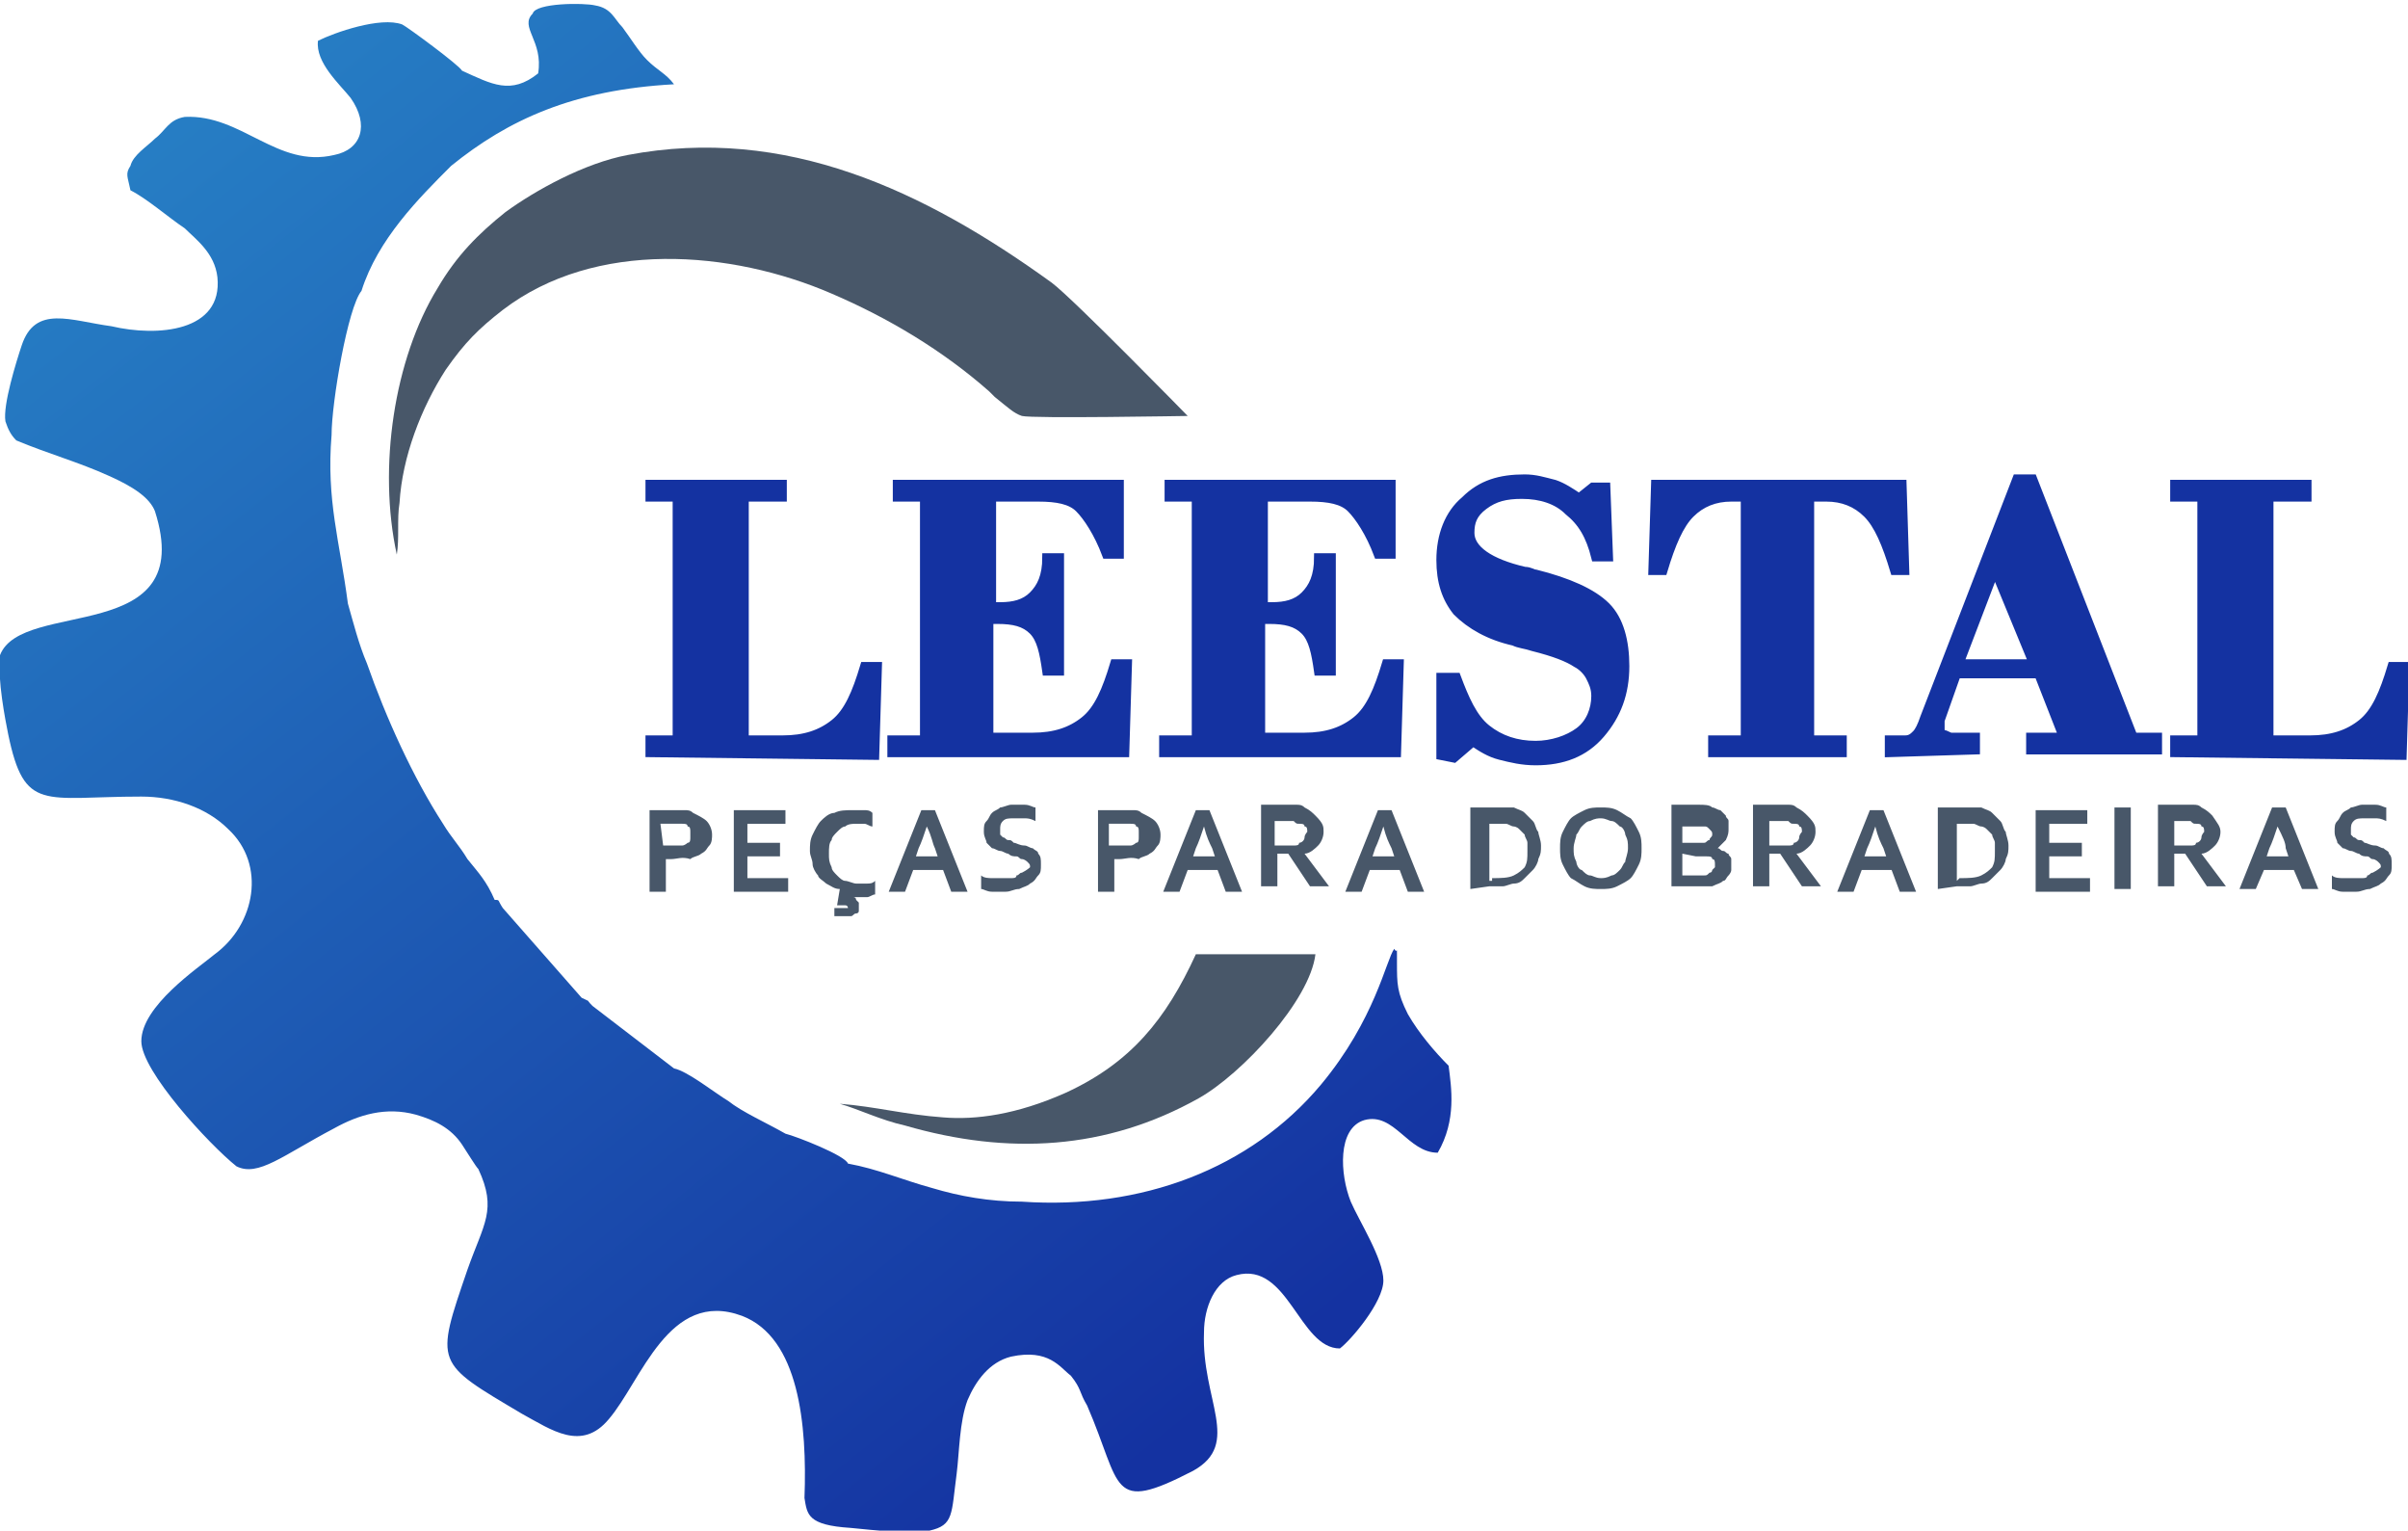
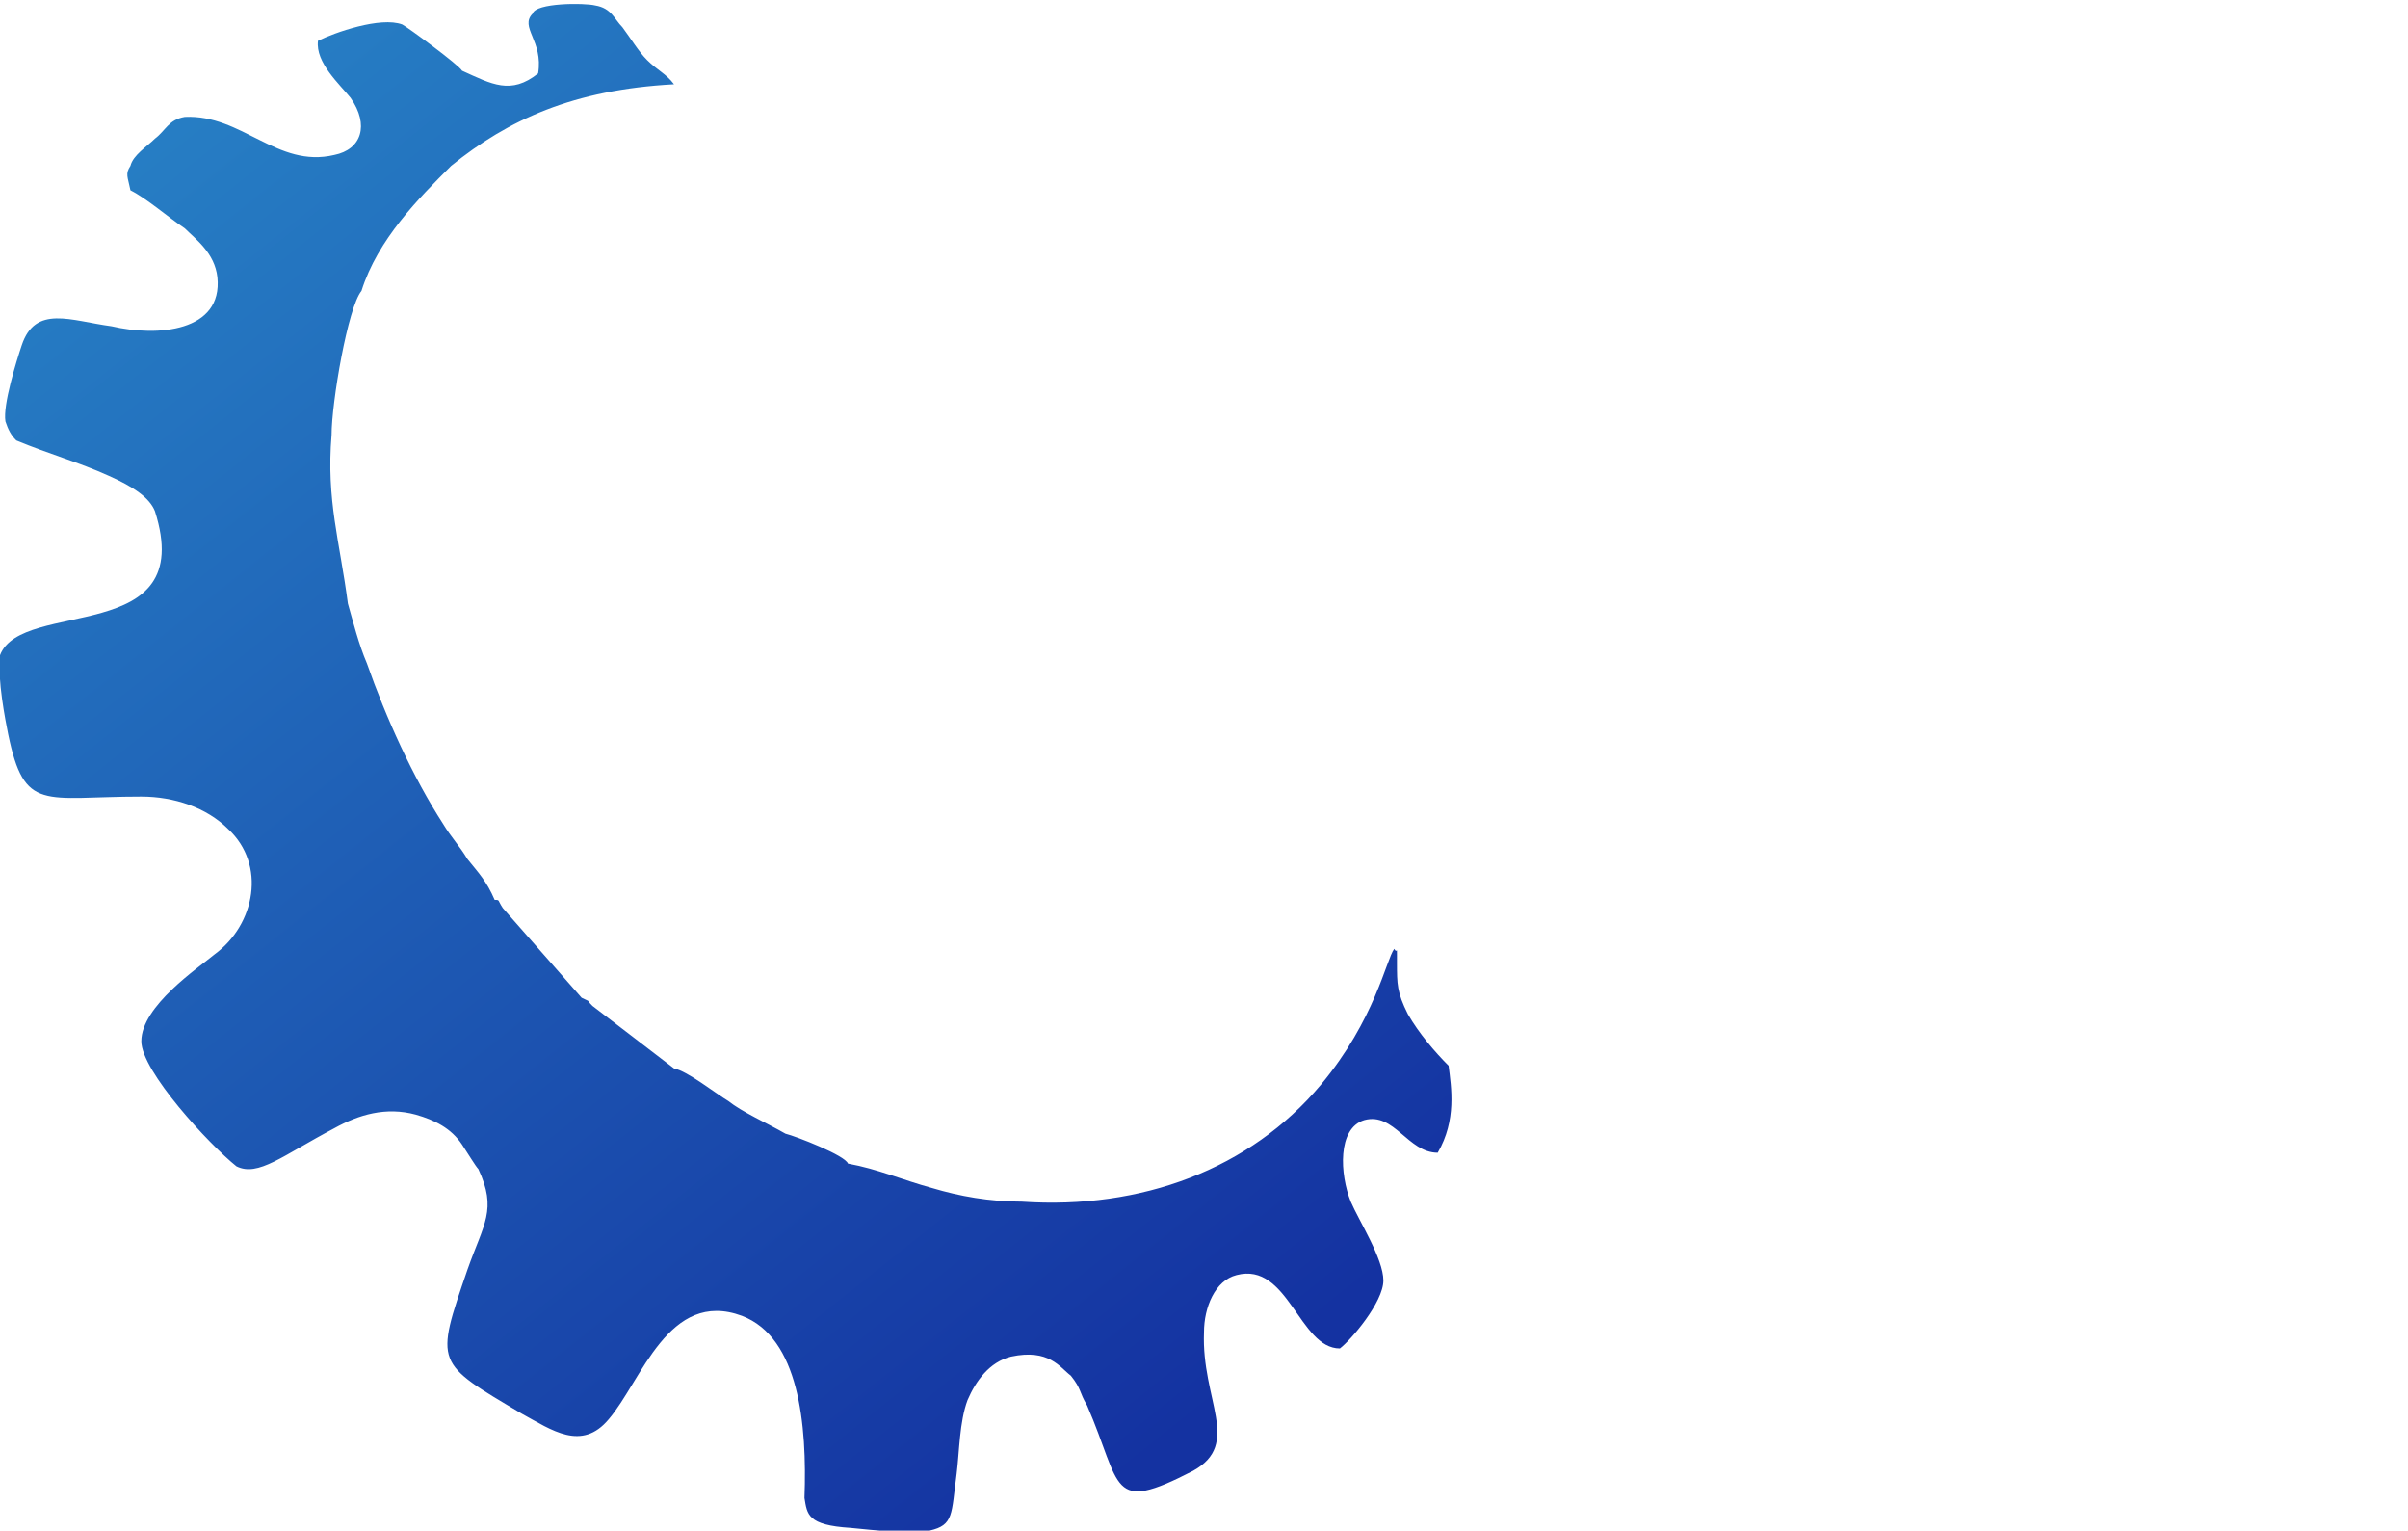
<svg xmlns="http://www.w3.org/2000/svg" id="Camada_1" x="0px" y="0px" viewBox="0 0 88.6 56.3" style="enable-background:new 0 0 88.6 56.3;" xml:space="preserve">
  <style type="text/css">	.st0{fill:none;stroke:#1432A1;stroke-width:0.3;stroke-miterlimit:10;}	.st1{fill:#1432A1;}	.st2{fill:#485769;}	.st3{fill-rule:evenodd;clip-rule:evenodd;fill:#485769;}	.st4{fill-rule:evenodd;clip-rule:evenodd;fill:url(#SVGID_1_);}</style>
  <g id="Camada_x0020_1">
    <g id="_1489578663728">
      <g>
-         <path class="st0" d="M23.9,27.7v-0.5h1v-8.9h-1v-0.5h4.9v0.5h-1.4v8.9h1.4c0.8,0,1.4-0.2,1.9-0.6c0.5-0.4,0.8-1.1,1.1-2.1h0.5    l-0.1,3.3L23.9,27.7L23.9,27.7z M32.8,27.7v-0.5H34v-8.9h-1v-0.5h8.2l0,2.6h-0.5c-0.3-0.8-0.7-1.4-1-1.7    c-0.3-0.3-0.8-0.4-1.5-0.4h-1.7v4c0,0,0.1,0,0.1,0c0.1,0,0.1,0,0.2,0c0.5,0,0.9-0.1,1.2-0.4c0.3-0.3,0.5-0.7,0.5-1.4h0.5v4.2    h-0.5c-0.1-0.7-0.2-1.2-0.5-1.5c-0.3-0.3-0.7-0.4-1.3-0.4h-0.3v4.3h1.6c0.8,0,1.4-0.2,1.9-0.6c0.5-0.4,0.8-1.1,1.1-2.1h0.5    l-0.1,3.3L32.8,27.7L32.8,27.7z M42.8,27.7v-0.5h1.2v-8.9h-1v-0.5h8.2l0,2.6h-0.5c-0.3-0.8-0.7-1.4-1-1.7    c-0.3-0.3-0.8-0.4-1.5-0.4h-1.7v4c0,0,0.1,0,0.1,0c0.1,0,0.1,0,0.2,0c0.5,0,0.9-0.1,1.2-0.4c0.3-0.3,0.5-0.7,0.5-1.4H49v4.2h-0.5    c-0.1-0.7-0.2-1.2-0.5-1.5c-0.3-0.3-0.7-0.4-1.3-0.4h-0.3v4.3h1.6c0.8,0,1.4-0.2,1.9-0.6c0.5-0.4,0.8-1.1,1.1-2.1h0.5l-0.1,3.3    L42.8,27.7L42.8,27.7z M53,27.8v-2.9h0.6c0.3,0.8,0.6,1.5,1.1,1.9c0.5,0.4,1.1,0.6,1.8,0.6c0.6,0,1.2-0.2,1.6-0.5    c0.4-0.3,0.6-0.8,0.6-1.3c0-0.3-0.1-0.5-0.2-0.7c-0.1-0.2-0.3-0.4-0.5-0.5c-0.3-0.2-0.8-0.4-1.6-0.6c-0.3-0.1-0.5-0.1-0.7-0.2    c-0.9-0.2-1.6-0.6-2.1-1.1c-0.4-0.5-0.6-1.1-0.6-1.9c0-0.9,0.3-1.7,0.9-2.2c0.6-0.6,1.3-0.8,2.2-0.8c0.4,0,0.7,0.1,1.1,0.2    c0.3,0.1,0.6,0.3,0.9,0.5l0.5-0.4h0.5l0.1,2.6h-0.5c-0.2-0.8-0.5-1.3-1-1.7c-0.4-0.4-1-0.6-1.7-0.6c-0.6,0-1,0.1-1.4,0.4    c-0.4,0.3-0.5,0.6-0.5,1c0,0.6,0.7,1.1,2,1.4c0.2,0,0.3,0.1,0.4,0.1c1.2,0.3,2.1,0.7,2.6,1.2c0.5,0.5,0.7,1.3,0.7,2.2    c0,1-0.3,1.8-0.9,2.5c-0.6,0.7-1.4,1-2.4,1c-0.5,0-0.9-0.1-1.3-0.2c-0.4-0.1-0.7-0.3-1-0.5l-0.7,0.6L53,27.8L53,27.8z M63,27.7    v-0.5h1.2v-8.9h-0.5c-0.6,0-1.1,0.2-1.5,0.6c-0.4,0.4-0.7,1.1-1,2.1h-0.4l0.1-3.2H70l0.1,3.2h-0.4c-0.3-1-0.6-1.7-1-2.1    c-0.4-0.4-0.9-0.6-1.5-0.6h-0.6v8.9h1.2v0.5L63,27.7L63,27.7z M72.1,24.4h2.7L73.4,21L72.1,24.4z M69.5,27.7v-0.5h0.6    c0.2,0,0.3-0.1,0.4-0.2c0.1-0.1,0.2-0.3,0.3-0.6l3.4-8.8h0.6l3.7,9.5h0.9v0.5h-4.7v-0.5h1.2l-0.9-2.3h-3l-0.6,1.7    c0,0,0,0.1,0,0.1c0,0.1,0,0.1,0,0.2c0,0.1,0,0.2,0.1,0.2c0.1,0,0.2,0.1,0.3,0.1h0.9v0.5L69.5,27.7L69.5,27.7z M80,27.7v-0.5h1    v-8.9h-1v-0.5h4.9v0.5h-1.4v8.9H85c0.8,0,1.4-0.2,1.9-0.6c0.5-0.4,0.8-1.1,1.1-2.1h0.5l-0.1,3.3L80,27.7L80,27.7z" />
-         <path id="_1" class="st1" d="M23.9,27.7v-0.5h1v-8.9h-1v-0.5h4.9v0.5h-1.4v8.9h1.4c0.8,0,1.4-0.2,1.9-0.6    c0.5-0.4,0.8-1.1,1.1-2.1h0.5l-0.1,3.3L23.9,27.7L23.9,27.7z M32.8,27.7v-0.5H34v-8.9h-1v-0.5h8.2l0,2.6h-0.5    c-0.3-0.8-0.7-1.4-1-1.7c-0.3-0.3-0.8-0.4-1.5-0.4h-1.7v4c0,0,0.1,0,0.1,0c0.1,0,0.1,0,0.2,0c0.5,0,0.9-0.1,1.2-0.4    c0.3-0.3,0.5-0.7,0.5-1.4h0.5v4.2h-0.5c-0.1-0.7-0.2-1.2-0.5-1.5c-0.3-0.3-0.7-0.4-1.3-0.4h-0.3v4.3h1.6c0.8,0,1.4-0.2,1.9-0.6    c0.5-0.4,0.8-1.1,1.1-2.1h0.5l-0.1,3.3L32.8,27.7L32.8,27.7z M42.8,27.7v-0.5h1.2v-8.9h-1v-0.5h8.2l0,2.6h-0.5    c-0.3-0.8-0.7-1.4-1-1.7c-0.3-0.3-0.8-0.4-1.5-0.4h-1.7v4c0,0,0.1,0,0.1,0c0.1,0,0.1,0,0.2,0c0.5,0,0.9-0.1,1.2-0.4    c0.3-0.3,0.5-0.7,0.5-1.4H49v4.2h-0.5c-0.1-0.7-0.2-1.2-0.5-1.5c-0.3-0.3-0.7-0.4-1.3-0.4h-0.3v4.3h1.6c0.8,0,1.4-0.2,1.9-0.6    c0.5-0.4,0.8-1.1,1.1-2.1h0.5l-0.1,3.3L42.8,27.7L42.8,27.7z M53,27.8v-2.9h0.6c0.3,0.8,0.6,1.5,1.1,1.9c0.5,0.4,1.1,0.6,1.8,0.6    c0.6,0,1.2-0.2,1.6-0.5c0.4-0.3,0.6-0.8,0.6-1.3c0-0.3-0.1-0.5-0.2-0.7c-0.1-0.2-0.3-0.4-0.5-0.5c-0.3-0.2-0.8-0.4-1.6-0.6    c-0.3-0.1-0.5-0.1-0.7-0.2c-0.9-0.2-1.6-0.6-2.1-1.1c-0.4-0.5-0.6-1.1-0.6-1.9c0-0.9,0.3-1.7,0.9-2.2c0.6-0.6,1.3-0.8,2.2-0.8    c0.4,0,0.7,0.1,1.1,0.2c0.3,0.1,0.6,0.3,0.9,0.5l0.5-0.4h0.5l0.1,2.6h-0.5c-0.2-0.8-0.5-1.3-1-1.7c-0.4-0.4-1-0.6-1.7-0.6    c-0.6,0-1,0.1-1.4,0.4c-0.4,0.3-0.5,0.6-0.5,1c0,0.6,0.7,1.1,2,1.4c0.2,0,0.3,0.1,0.4,0.1c1.2,0.3,2.1,0.7,2.6,1.2    c0.5,0.5,0.7,1.3,0.7,2.2c0,1-0.3,1.8-0.9,2.5c-0.6,0.7-1.4,1-2.4,1c-0.5,0-0.9-0.1-1.3-0.2c-0.4-0.1-0.7-0.3-1-0.5l-0.7,0.6    L53,27.8L53,27.8z M63,27.7v-0.5h1.2v-8.9h-0.5c-0.6,0-1.1,0.2-1.5,0.6c-0.4,0.4-0.7,1.1-1,2.1h-0.4l0.1-3.2H70l0.1,3.2h-0.4    c-0.3-1-0.6-1.7-1-2.1c-0.4-0.4-0.9-0.6-1.5-0.6h-0.6v8.9h1.2v0.5L63,27.7L63,27.7z M72.1,24.4h2.7L73.4,21L72.1,24.4z     M69.5,27.7v-0.5h0.6c0.2,0,0.3-0.1,0.4-0.2c0.1-0.1,0.2-0.3,0.3-0.6l3.4-8.8h0.6l3.7,9.5h0.9v0.5h-4.7v-0.5h1.2l-0.9-2.3h-3    l-0.6,1.7c0,0,0,0.1,0,0.1c0,0.1,0,0.1,0,0.2c0,0.1,0,0.2,0.1,0.2c0.1,0,0.2,0.1,0.3,0.1h0.9v0.5L69.5,27.7L69.5,27.7z M80,27.7    v-0.5h1v-8.9h-1v-0.5h4.9v0.5h-1.4v8.9H85c0.8,0,1.4-0.2,1.9-0.6c0.5-0.4,0.8-1.1,1.1-2.1h0.5l-0.1,3.3L80,27.7L80,27.7z" />
-       </g>
-       <path class="st2" d="M24.7,31.6c0,0-0.1,0-0.1,0c0,0-0.1,0-0.1,0v1.2h-0.6v-3h0.9c0.1,0,0.3,0,0.4,0c0.1,0,0.2,0,0.3,0.1   c0.2,0.1,0.4,0.2,0.5,0.3c0.1,0.1,0.2,0.3,0.2,0.5c0,0.1,0,0.3-0.1,0.4c-0.1,0.1-0.1,0.2-0.3,0.3c-0.1,0.1-0.3,0.1-0.4,0.2   C25.1,31.5,24.9,31.6,24.7,31.6L24.7,31.6z M24.4,31.1c0,0,0.1,0,0.1,0c0,0,0.1,0,0.2,0c0.1,0,0.3,0,0.4,0c0.1,0,0.2-0.1,0.2-0.1   c0.1,0,0.1-0.1,0.1-0.2c0-0.1,0-0.1,0-0.2c0-0.1,0-0.2-0.1-0.2c0-0.1-0.1-0.1-0.2-0.1c-0.1,0-0.1,0-0.2,0c-0.1,0-0.2,0-0.3,0h-0.3   L24.4,31.1L24.4,31.1z M27.5,32.3H29v0.5h-2v-3h1.9v0.5h-1.4V31h1.2v0.5h-1.2V32.3L27.5,32.3z M30.9,32.7c-0.2,0-0.3-0.1-0.5-0.2   c-0.1-0.1-0.3-0.2-0.3-0.3c-0.1-0.1-0.2-0.3-0.2-0.4c0-0.2-0.1-0.3-0.1-0.5c0-0.2,0-0.4,0.1-0.6c0.1-0.2,0.2-0.4,0.3-0.5   c0.1-0.1,0.3-0.3,0.5-0.3c0.2-0.1,0.4-0.1,0.7-0.1c0.1,0,0.3,0,0.4,0c0.1,0,0.2,0,0.3,0.1v0.5c-0.1,0-0.2-0.1-0.3-0.1   c-0.1,0-0.2,0-0.3,0c-0.1,0-0.3,0-0.4,0.1c-0.1,0-0.2,0.1-0.3,0.2c-0.1,0.1-0.2,0.2-0.2,0.3c-0.1,0.1-0.1,0.3-0.1,0.5   c0,0.2,0,0.3,0.1,0.5c0,0.1,0.1,0.2,0.2,0.3c0.1,0.1,0.2,0.2,0.3,0.2c0.1,0,0.3,0.1,0.4,0.1c0.1,0,0.2,0,0.4,0   c0.1,0,0.2,0,0.3-0.1v0.5c-0.1,0-0.2,0.1-0.3,0.1c-0.1,0-0.2,0-0.4,0c0,0,0,0-0.1,0c0,0,0,0,0,0L31.2,33c0.1,0,0.1,0,0.2,0   c0,0,0.1,0,0.1,0.1c0,0,0.1,0.1,0.1,0.1c0,0,0,0.1,0,0.1c0,0.1,0,0.1,0,0.2c0,0.1-0.1,0.1-0.1,0.1c-0.1,0-0.1,0.1-0.2,0.1   s-0.2,0-0.3,0c-0.1,0-0.1,0-0.2,0c-0.1,0-0.1,0-0.1,0v-0.3c0,0,0.1,0,0.1,0c0.1,0,0.1,0,0.2,0c0.1,0,0.1,0,0.1,0c0,0,0.1,0,0.1,0   c0,0,0,0,0,0c0,0,0,0,0,0c0,0,0-0.1-0.1-0.1c-0.1,0-0.2,0-0.3,0L30.9,32.7L30.9,32.7z M34.7,32h-1.1l-0.3,0.8h-0.6l1.2-3h0.5   l1.2,3H35L34.7,32z M34.1,30.4c-0.1,0.3-0.2,0.6-0.3,0.8l-0.1,0.3h0.8l-0.1-0.3C34.3,31,34.3,30.8,34.1,30.4L34.1,30.4L34.1,30.4z    M37.9,31.9c0-0.1,0-0.1-0.1-0.2c0,0-0.1-0.1-0.2-0.1c-0.1,0-0.1-0.1-0.2-0.1c-0.1,0-0.2,0-0.3-0.1c-0.1,0-0.2-0.1-0.3-0.1   c-0.1,0-0.2-0.1-0.3-0.1c-0.1-0.1-0.1-0.1-0.2-0.2c0-0.1-0.1-0.2-0.1-0.4c0-0.2,0-0.3,0.1-0.4c0.1-0.1,0.1-0.2,0.2-0.3   c0.1-0.1,0.2-0.1,0.3-0.2c0.1,0,0.3-0.1,0.4-0.1c0.2,0,0.3,0,0.5,0c0.2,0,0.3,0.1,0.4,0.1v0.5c-0.2-0.1-0.3-0.1-0.4-0.1   c-0.1,0-0.3,0-0.4,0c-0.2,0-0.3,0-0.4,0.1c-0.1,0.1-0.1,0.2-0.1,0.3c0,0.1,0,0.1,0,0.2c0,0,0.1,0.1,0.1,0.1c0.1,0,0.1,0.1,0.2,0.1   c0.1,0,0.1,0,0.2,0.1c0.1,0,0.2,0.1,0.4,0.1c0.1,0,0.2,0.1,0.3,0.1c0.1,0.1,0.2,0.1,0.2,0.2c0.1,0.1,0.1,0.2,0.1,0.4   c0,0.2,0,0.3-0.1,0.4c-0.1,0.1-0.1,0.2-0.3,0.3c-0.1,0.1-0.2,0.1-0.4,0.2c-0.2,0-0.3,0.1-0.5,0.1c-0.2,0-0.3,0-0.5,0   c-0.2,0-0.3-0.1-0.4-0.1v-0.5c0.1,0.1,0.3,0.1,0.4,0.1c0.1,0,0.3,0,0.4,0c0.1,0,0.2,0,0.3,0c0.1,0,0.2,0,0.2-0.1   c0.1,0,0.1-0.1,0.2-0.1C37.8,32,37.9,31.9,37.9,31.9L37.9,31.9z M41.2,31.6c0,0-0.1,0-0.1,0c0,0-0.1,0-0.1,0v1.2h-0.6v-3h0.9   c0.1,0,0.3,0,0.4,0c0.1,0,0.2,0,0.3,0.1c0.2,0.1,0.4,0.2,0.5,0.3c0.1,0.1,0.2,0.3,0.2,0.5c0,0.1,0,0.3-0.1,0.4   c-0.1,0.1-0.1,0.2-0.3,0.3c-0.1,0.1-0.3,0.1-0.4,0.2C41.6,31.5,41.4,31.6,41.2,31.6L41.2,31.6z M40.9,31.1c0,0,0.1,0,0.1,0   c0,0,0.1,0,0.2,0c0.1,0,0.3,0,0.4,0c0.1,0,0.2-0.1,0.2-0.1c0.1,0,0.1-0.1,0.1-0.2c0-0.1,0-0.1,0-0.2c0-0.1,0-0.2-0.1-0.2   c0-0.1-0.1-0.1-0.2-0.1c-0.1,0-0.1,0-0.2,0c-0.1,0-0.2,0-0.3,0h-0.3V31.1L40.9,31.1z M44.8,32h-1.1l-0.3,0.8h-0.6l1.2-3h0.5l1.2,3   h-0.6L44.8,32z M44.3,30.4c-0.1,0.3-0.2,0.6-0.3,0.8l-0.1,0.3h0.8l-0.1-0.3C44.5,31,44.4,30.8,44.3,30.4L44.3,30.4L44.3,30.4z    M48.7,30.6c0,0.2-0.1,0.4-0.2,0.5c-0.1,0.1-0.3,0.3-0.5,0.3v0l0.9,1.2h-0.7l-0.8-1.2h-0.4v1.2h-0.6v-3h0.9c0.2,0,0.3,0,0.4,0   c0.1,0,0.2,0,0.3,0.1c0.2,0.1,0.3,0.2,0.4,0.3C48.7,30.3,48.7,30.4,48.7,30.6z M47.3,31.1c0.1,0,0.2,0,0.3,0c0.1,0,0.2,0,0.2-0.1   c0.1,0,0.2-0.1,0.2-0.2c0-0.1,0.1-0.2,0.1-0.2c0-0.1,0-0.2-0.1-0.2c0-0.1-0.1-0.1-0.2-0.1c-0.1,0-0.1,0-0.2-0.1   c-0.1,0-0.2,0-0.3,0h-0.4v0.9L47.3,31.1L47.3,31.1z M51.5,32h-1.1l-0.3,0.8h-0.6l1.2-3h0.5l1.2,3h-0.6L51.5,32z M50.9,30.4   c-0.1,0.3-0.2,0.6-0.3,0.8l-0.1,0.3h0.8l-0.1-0.3C51.1,31,51,30.8,50.9,30.4L50.9,30.4L50.9,30.4z M54.1,32.7v-3h0.8   c0.1,0,0.1,0,0.2,0c0.1,0,0.1,0,0.2,0c0.1,0,0.1,0,0.2,0c0.1,0,0.1,0,0.2,0c0.2,0.1,0.3,0.1,0.4,0.2c0.1,0.1,0.2,0.2,0.3,0.3   c0.1,0.1,0.1,0.3,0.2,0.4c0,0.1,0.1,0.3,0.1,0.5c0,0.2,0,0.3-0.1,0.5c0,0.1-0.1,0.3-0.2,0.4c-0.1,0.1-0.2,0.2-0.3,0.3   c-0.1,0.1-0.2,0.2-0.4,0.2c-0.1,0-0.3,0.1-0.4,0.1c-0.2,0-0.3,0-0.5,0L54.1,32.7L54.1,32.7z M54.9,32.3c0.3,0,0.6,0,0.8-0.1   c0.2-0.1,0.3-0.2,0.4-0.3c0.1-0.2,0.1-0.3,0.1-0.6c0-0.1,0-0.2,0-0.3c0-0.1-0.1-0.2-0.1-0.3c-0.1-0.1-0.1-0.1-0.2-0.2   c-0.1-0.1-0.2-0.1-0.2-0.1c-0.1,0-0.2-0.1-0.3-0.1c-0.1,0-0.2,0-0.4,0h-0.2v2.1H54.9L54.9,32.3z M59.9,31.2c0-0.2,0-0.3-0.1-0.5   c0-0.1-0.1-0.3-0.2-0.3c-0.1-0.1-0.2-0.2-0.3-0.2c-0.1,0-0.2-0.1-0.4-0.1c-0.1,0-0.2,0-0.4,0.1c-0.1,0-0.2,0.1-0.3,0.2   c-0.1,0.1-0.1,0.2-0.2,0.3c0,0.1-0.1,0.3-0.1,0.5c0,0.2,0,0.3,0.1,0.5c0,0.1,0.1,0.3,0.2,0.3c0.1,0.1,0.2,0.2,0.3,0.2   c0.1,0,0.2,0.1,0.4,0.1c0.1,0,0.2,0,0.4-0.1c0.1,0,0.2-0.1,0.3-0.2c0.1-0.1,0.1-0.2,0.2-0.3C59.8,31.6,59.9,31.4,59.9,31.2z    M60.4,31.2c0,0.2,0,0.4-0.1,0.6c-0.1,0.2-0.2,0.4-0.3,0.5c-0.1,0.1-0.3,0.2-0.5,0.3c-0.2,0.1-0.4,0.1-0.6,0.1s-0.4,0-0.6-0.1   c-0.2-0.1-0.3-0.2-0.5-0.3c-0.1-0.1-0.2-0.3-0.3-0.5c-0.1-0.2-0.1-0.4-0.1-0.6c0-0.2,0-0.4,0.1-0.6c0.1-0.2,0.2-0.4,0.3-0.5   c0.1-0.1,0.3-0.2,0.5-0.3c0.2-0.1,0.4-0.1,0.6-0.1s0.4,0,0.6,0.1c0.2,0.1,0.3,0.2,0.5,0.3c0.1,0.1,0.2,0.3,0.3,0.5   C60.4,30.8,60.4,31,60.4,31.2z M63.6,30.5c0,0.1,0,0.2-0.1,0.4c-0.1,0.1-0.2,0.2-0.3,0.3v0c0.1,0,0.1,0.1,0.2,0.1   c0.1,0,0.1,0.1,0.2,0.1c0,0.1,0.1,0.1,0.1,0.2c0,0.1,0,0.1,0,0.2c0,0.1,0,0.2,0,0.2c0,0.1-0.1,0.2-0.1,0.2   c-0.1,0.1-0.1,0.2-0.2,0.2c-0.1,0.1-0.2,0.1-0.4,0.2c0,0-0.1,0-0.1,0c0,0-0.1,0-0.1,0c-0.1,0-0.1,0-0.2,0c-0.1,0-0.1,0-0.2,0h-0.9   v-3h1c0.2,0,0.4,0,0.5,0.1c0.1,0,0.2,0.1,0.3,0.1c0.1,0.1,0.1,0.1,0.2,0.2c0,0.1,0.1,0.1,0.1,0.2C63.6,30.4,63.6,30.4,63.6,30.5   L63.6,30.5z M61.9,31.4v0.8h0.4c0.1,0,0.2,0,0.2,0c0.1,0,0.1,0,0.2,0c0.1,0,0.1,0,0.2-0.1c0.1,0,0.1-0.1,0.1-0.1   c0,0,0.1-0.1,0.1-0.1c0,0,0-0.1,0-0.1c0-0.1,0-0.2-0.1-0.2c0-0.1-0.1-0.1-0.2-0.1c0,0-0.1,0-0.2,0c-0.1,0-0.1,0-0.2,0L61.9,31.4   L61.9,31.4z M62.4,31c0.1,0,0.3,0,0.3,0c0.1,0,0.1-0.1,0.2-0.1c0-0.1,0.1-0.1,0.1-0.2c0-0.1,0-0.1-0.1-0.2s-0.1-0.1-0.2-0.1   c0,0-0.1,0-0.1,0c-0.1,0-0.1,0-0.2,0h-0.5V31L62.4,31L62.4,31z M66.8,30.6c0,0.2-0.1,0.4-0.2,0.5c-0.1,0.1-0.3,0.3-0.5,0.3v0   l0.9,1.2h-0.7l-0.8-1.2h-0.4v1.2h-0.6v-3h0.9c0.2,0,0.3,0,0.4,0c0.1,0,0.2,0,0.3,0.1c0.2,0.1,0.3,0.2,0.4,0.3   C66.8,30.3,66.8,30.4,66.8,30.6z M65.5,31.1c0.1,0,0.2,0,0.3,0c0.1,0,0.2,0,0.2-0.1c0.1,0,0.2-0.1,0.2-0.2c0-0.1,0.1-0.2,0.1-0.2   c0-0.1,0-0.2-0.1-0.2c0-0.1-0.1-0.1-0.2-0.1c-0.1,0-0.1,0-0.2-0.1c-0.1,0-0.2,0-0.3,0h-0.4v0.9L65.5,31.1L65.5,31.1z M69.6,32   h-1.1l-0.3,0.8h-0.6l1.2-3h0.5l1.2,3h-0.6L69.6,32z M69,30.4c-0.1,0.3-0.2,0.6-0.3,0.8l-0.1,0.3h0.8l-0.1-0.3   C69.2,31,69.1,30.8,69,30.4L69,30.4L69,30.4z M71.3,32.7v-3h0.8c0.1,0,0.1,0,0.2,0c0.1,0,0.1,0,0.2,0c0.1,0,0.1,0,0.2,0   c0.1,0,0.1,0,0.2,0c0.2,0.1,0.3,0.1,0.4,0.2c0.1,0.1,0.2,0.2,0.3,0.3c0.1,0.1,0.1,0.3,0.2,0.4c0,0.1,0.1,0.3,0.1,0.5   c0,0.2,0,0.3-0.1,0.5c0,0.1-0.1,0.3-0.2,0.4c-0.1,0.1-0.2,0.2-0.3,0.3c-0.1,0.1-0.2,0.2-0.4,0.2c-0.1,0-0.3,0.1-0.4,0.1   c-0.2,0-0.3,0-0.5,0L71.3,32.7L71.3,32.7z M72.1,32.3c0.3,0,0.6,0,0.8-0.1c0.2-0.1,0.3-0.2,0.4-0.3c0.1-0.2,0.1-0.3,0.1-0.6   c0-0.1,0-0.2,0-0.3c0-0.1-0.1-0.2-0.1-0.3c-0.1-0.1-0.1-0.1-0.2-0.2c-0.1-0.1-0.2-0.1-0.2-0.1c-0.1,0-0.2-0.1-0.3-0.1   c-0.1,0-0.2,0-0.4,0h-0.2v2.1L72.1,32.3L72.1,32.3z M75.4,32.3h1.5v0.5h-2v-3h1.9v0.5h-1.4V31h1.2v0.5h-1.2V32.3L75.4,32.3z    M77.8,32.7v-3h0.6v3H77.8z M81.7,30.6c0,0.2-0.1,0.4-0.2,0.5c-0.1,0.1-0.3,0.3-0.5,0.3v0l0.9,1.2h-0.7l-0.8-1.2H80v1.2h-0.6v-3   h0.9c0.2,0,0.3,0,0.4,0c0.1,0,0.2,0,0.3,0.1c0.2,0.1,0.3,0.2,0.4,0.3C81.6,30.3,81.7,30.4,81.7,30.6z M80.3,31.1   c0.1,0,0.2,0,0.3,0c0.1,0,0.2,0,0.2-0.1c0.1,0,0.2-0.1,0.2-0.2c0-0.1,0.1-0.2,0.1-0.2c0-0.1,0-0.2-0.1-0.2c0-0.1-0.1-0.1-0.2-0.1   c-0.1,0-0.1,0-0.2-0.1c-0.1,0-0.2,0-0.3,0H80v0.9L80.3,31.1L80.3,31.1z M84.4,32h-1.1L83,32.7h-0.6l1.2-3h0.5l1.2,3h-0.6   C84.7,32.7,84.4,32,84.4,32z M83.8,30.4c-0.1,0.3-0.2,0.6-0.3,0.8l-0.1,0.3h0.8l-0.1-0.3C84.1,31,84,30.8,83.8,30.4L83.8,30.4   L83.8,30.4z M87.6,31.9c0-0.1,0-0.1-0.1-0.2c0,0-0.1-0.1-0.2-0.1c-0.1,0-0.1-0.1-0.2-0.1c-0.1,0-0.2,0-0.3-0.1   c-0.1,0-0.2-0.1-0.3-0.1c-0.1,0-0.2-0.1-0.3-0.1c-0.1-0.1-0.1-0.1-0.2-0.2c0-0.1-0.1-0.2-0.1-0.4c0-0.2,0-0.3,0.1-0.4   c0.1-0.1,0.1-0.2,0.2-0.3c0.1-0.1,0.2-0.1,0.3-0.2c0.1,0,0.3-0.1,0.4-0.1c0.2,0,0.3,0,0.5,0s0.3,0.1,0.4,0.1v0.5   c-0.2-0.1-0.3-0.1-0.4-0.1c-0.1,0-0.3,0-0.4,0c-0.2,0-0.3,0-0.4,0.1c-0.1,0.1-0.1,0.2-0.1,0.3c0,0.1,0,0.1,0,0.2   c0,0,0.1,0.1,0.1,0.1c0.1,0,0.1,0.1,0.2,0.1c0.1,0,0.1,0,0.2,0.1c0.1,0,0.2,0.1,0.4,0.1c0.1,0,0.2,0.1,0.3,0.1   c0.1,0.1,0.2,0.1,0.2,0.2c0.1,0.1,0.1,0.2,0.1,0.4c0,0.2,0,0.3-0.1,0.4c-0.1,0.1-0.1,0.2-0.3,0.3c-0.1,0.1-0.2,0.1-0.4,0.2   c-0.2,0-0.3,0.1-0.5,0.1c-0.2,0-0.3,0-0.5,0c-0.2,0-0.3-0.1-0.4-0.1v-0.5c0.1,0.1,0.3,0.1,0.4,0.1c0.1,0,0.3,0,0.4,0   c0.1,0,0.2,0,0.3,0c0.1,0,0.2,0,0.2-0.1c0.1,0,0.1-0.1,0.2-0.1C87.5,32,87.6,31.9,87.6,31.9L87.6,31.9z" />
-       <path class="st3" d="M30.9,40.6c0.7,0.2,1.5,0.6,2.4,0.8c3.8,1.1,7.4,0.9,10.8-1c1.6-0.9,4.1-3.6,4.3-5.3h-4.4   c-1.1,2.4-2.4,4-4.8,5.1c-1.8,0.8-3.3,1-4.5,0.9C33.3,41,32.2,40.7,30.9,40.6L30.9,40.6z M14.6,20.4c0.1-0.6,0-1.3,0.1-1.9   c0.1-1.7,0.8-3.5,1.7-4.9c0.7-1,1.2-1.5,2.1-2.2c3.4-2.6,8.4-2.2,12.1-0.6c2.1,0.9,4.1,2.1,5.8,3.6l0.2,0.2c0.5,0.4,0.7,0.6,1,0.7   c0.4,0.1,6,0,6.1,0c0,0-4.2-4.3-5-4.9c-4.7-3.4-9.8-5.8-15.6-4.7c-1.6,0.3-3.4,1.3-4.5,2.1c-1,0.8-1.8,1.6-2.5,2.8   C14.5,13.2,13.9,17.2,14.6,20.4L14.6,20.4z" />
+         </g>
      <linearGradient id="SVGID_1_" gradientUnits="userSpaceOnUse" x1="23393.998" y1="-13785.716" x2="22233.529" y2="-12329.256" gradientTransform="matrix(3.936124e-02 0 0 -3.936124e-02 -878.984 -488.603)">
        <stop offset="0" style="stop-color:#1432A1" />
        <stop offset="1" style="stop-color:#2A8DCB" />
      </linearGradient>
      <path class="st4" d="M4.8,7L4.8,7C5.4,7.3,6.2,8,6.8,8.4C7.2,8.8,7.9,9.3,8,10.2c0.2,2-2.2,2.2-3.9,1.8c-1.5-0.2-2.8-0.8-3.3,0.7   c-0.2,0.6-0.7,2.2-0.6,2.8c0.1,0.3,0.2,0.5,0.4,0.7C1.8,16.7,2.9,17,4,17.5c0.9,0.4,1.5,0.8,1.7,1.3c1.6,5-4.9,3.2-5.7,5.3   C-0.1,25,0.2,26.5,0.3,27c0.6,2.9,1.3,2.3,4.9,2.3c1.2,0,2.4,0.4,3.2,1.2c1.4,1.3,1,3.5-0.5,4.6c-0.6,0.5-2.7,1.9-2.7,3.2   c0,1.1,2.5,3.8,3.5,4.6c0.8,0.4,1.7-0.4,3.6-1.4c0.9-0.5,1.9-0.8,3-0.5c0.7,0.2,1.3,0.5,1.7,1.1c0.2,0.3,0.5,0.8,0.6,0.9   c0.7,1.5,0.2,2-0.4,3.7C16,50.2,16,50.1,19.2,52c1.1,0.6,2.2,1.4,3.2,0.2c1.2-1.4,2.2-4.8,4.9-3.8c2.1,0.8,2.4,4,2.3,6.7   c0.1,0.6,0.1,1,1.7,1.1c1,0.1,1.9,0.2,2.9,0.1c0.9-0.2,0.8-0.6,1-2.1c0.1-0.8,0.1-1.9,0.4-2.7c0.3-0.7,0.8-1.4,1.6-1.6   c1.4-0.3,1.8,0.4,2.2,0.7c0.4,0.5,0.3,0.6,0.6,1.1c1.3,3,0.8,4,3.9,2.4c1.8-1,0.3-2.6,0.4-5.1c0-0.9,0.4-1.9,1.2-2.1   c1.9-0.5,2.3,2.7,3.8,2.7c0.4-0.3,1.6-1.7,1.6-2.5c0-0.8-0.9-2.2-1.2-2.9c-0.4-1-0.5-2.7,0.5-3c1.1-0.3,1.6,1.2,2.7,1.2   c0.7-1.2,0.5-2.4,0.4-3.2c-0.5-0.5-1.1-1.2-1.5-1.9c-0.4-0.8-0.4-1.1-0.4-1.9c0-0.2,0-0.2,0-0.3c0-0.3,0,0-0.1-0.2   c-0.3,0.4-0.7,2.6-2.7,5c-2.6,3.1-6.6,4.6-11,4.3c-1.2,0-2.3-0.2-3.3-0.5c-1.1-0.3-2-0.7-3.1-0.9c-0.1-0.3-1.9-1-2.3-1.1   c-0.7-0.4-1.6-0.8-2.1-1.2c-0.5-0.3-1.5-1.1-2-1.2L21.8,37c-0.3-0.3,0-0.1-0.4-0.3l-2.9-3.3c-0.2-0.3-0.1-0.3-0.3-0.3   c-0.3-0.7-0.6-1-1-1.5c-0.3-0.5-0.6-0.8-0.9-1.3c-1.1-1.7-2.1-3.9-2.8-5.9c-0.3-0.7-0.5-1.5-0.7-2.2c-0.3-2.3-0.8-3.8-0.6-6.2   c0-1.2,0.6-4.7,1.1-5.3c0.6-1.9,2.1-3.4,3.3-4.6c2.1-1.7,4.5-2.8,8.2-3c-0.3-0.4-0.6-0.5-1-0.9c-0.3-0.3-0.6-0.8-0.9-1.2   c-0.3-0.3-0.4-0.7-1-0.8c-0.4-0.1-2.2-0.1-2.3,0.3C19.1,1,20,1.5,19.8,2.7c-1,0.8-1.7,0.4-2.8-0.1C16.9,2.4,15,1,14.8,0.9   c-0.8-0.3-2.5,0.3-3.1,0.6c-0.1,0.8,0.8,1.6,1.2,2.1c0.7,1,0.4,1.9-0.6,2.1c-2.1,0.5-3.4-1.5-5.5-1.4C6.2,4.4,6.1,4.8,5.7,5.1   C5.4,5.4,4.9,5.7,4.8,6.1C4.6,6.4,4.7,6.5,4.8,7L4.8,7z" />
    </g>
  </g>
</svg>